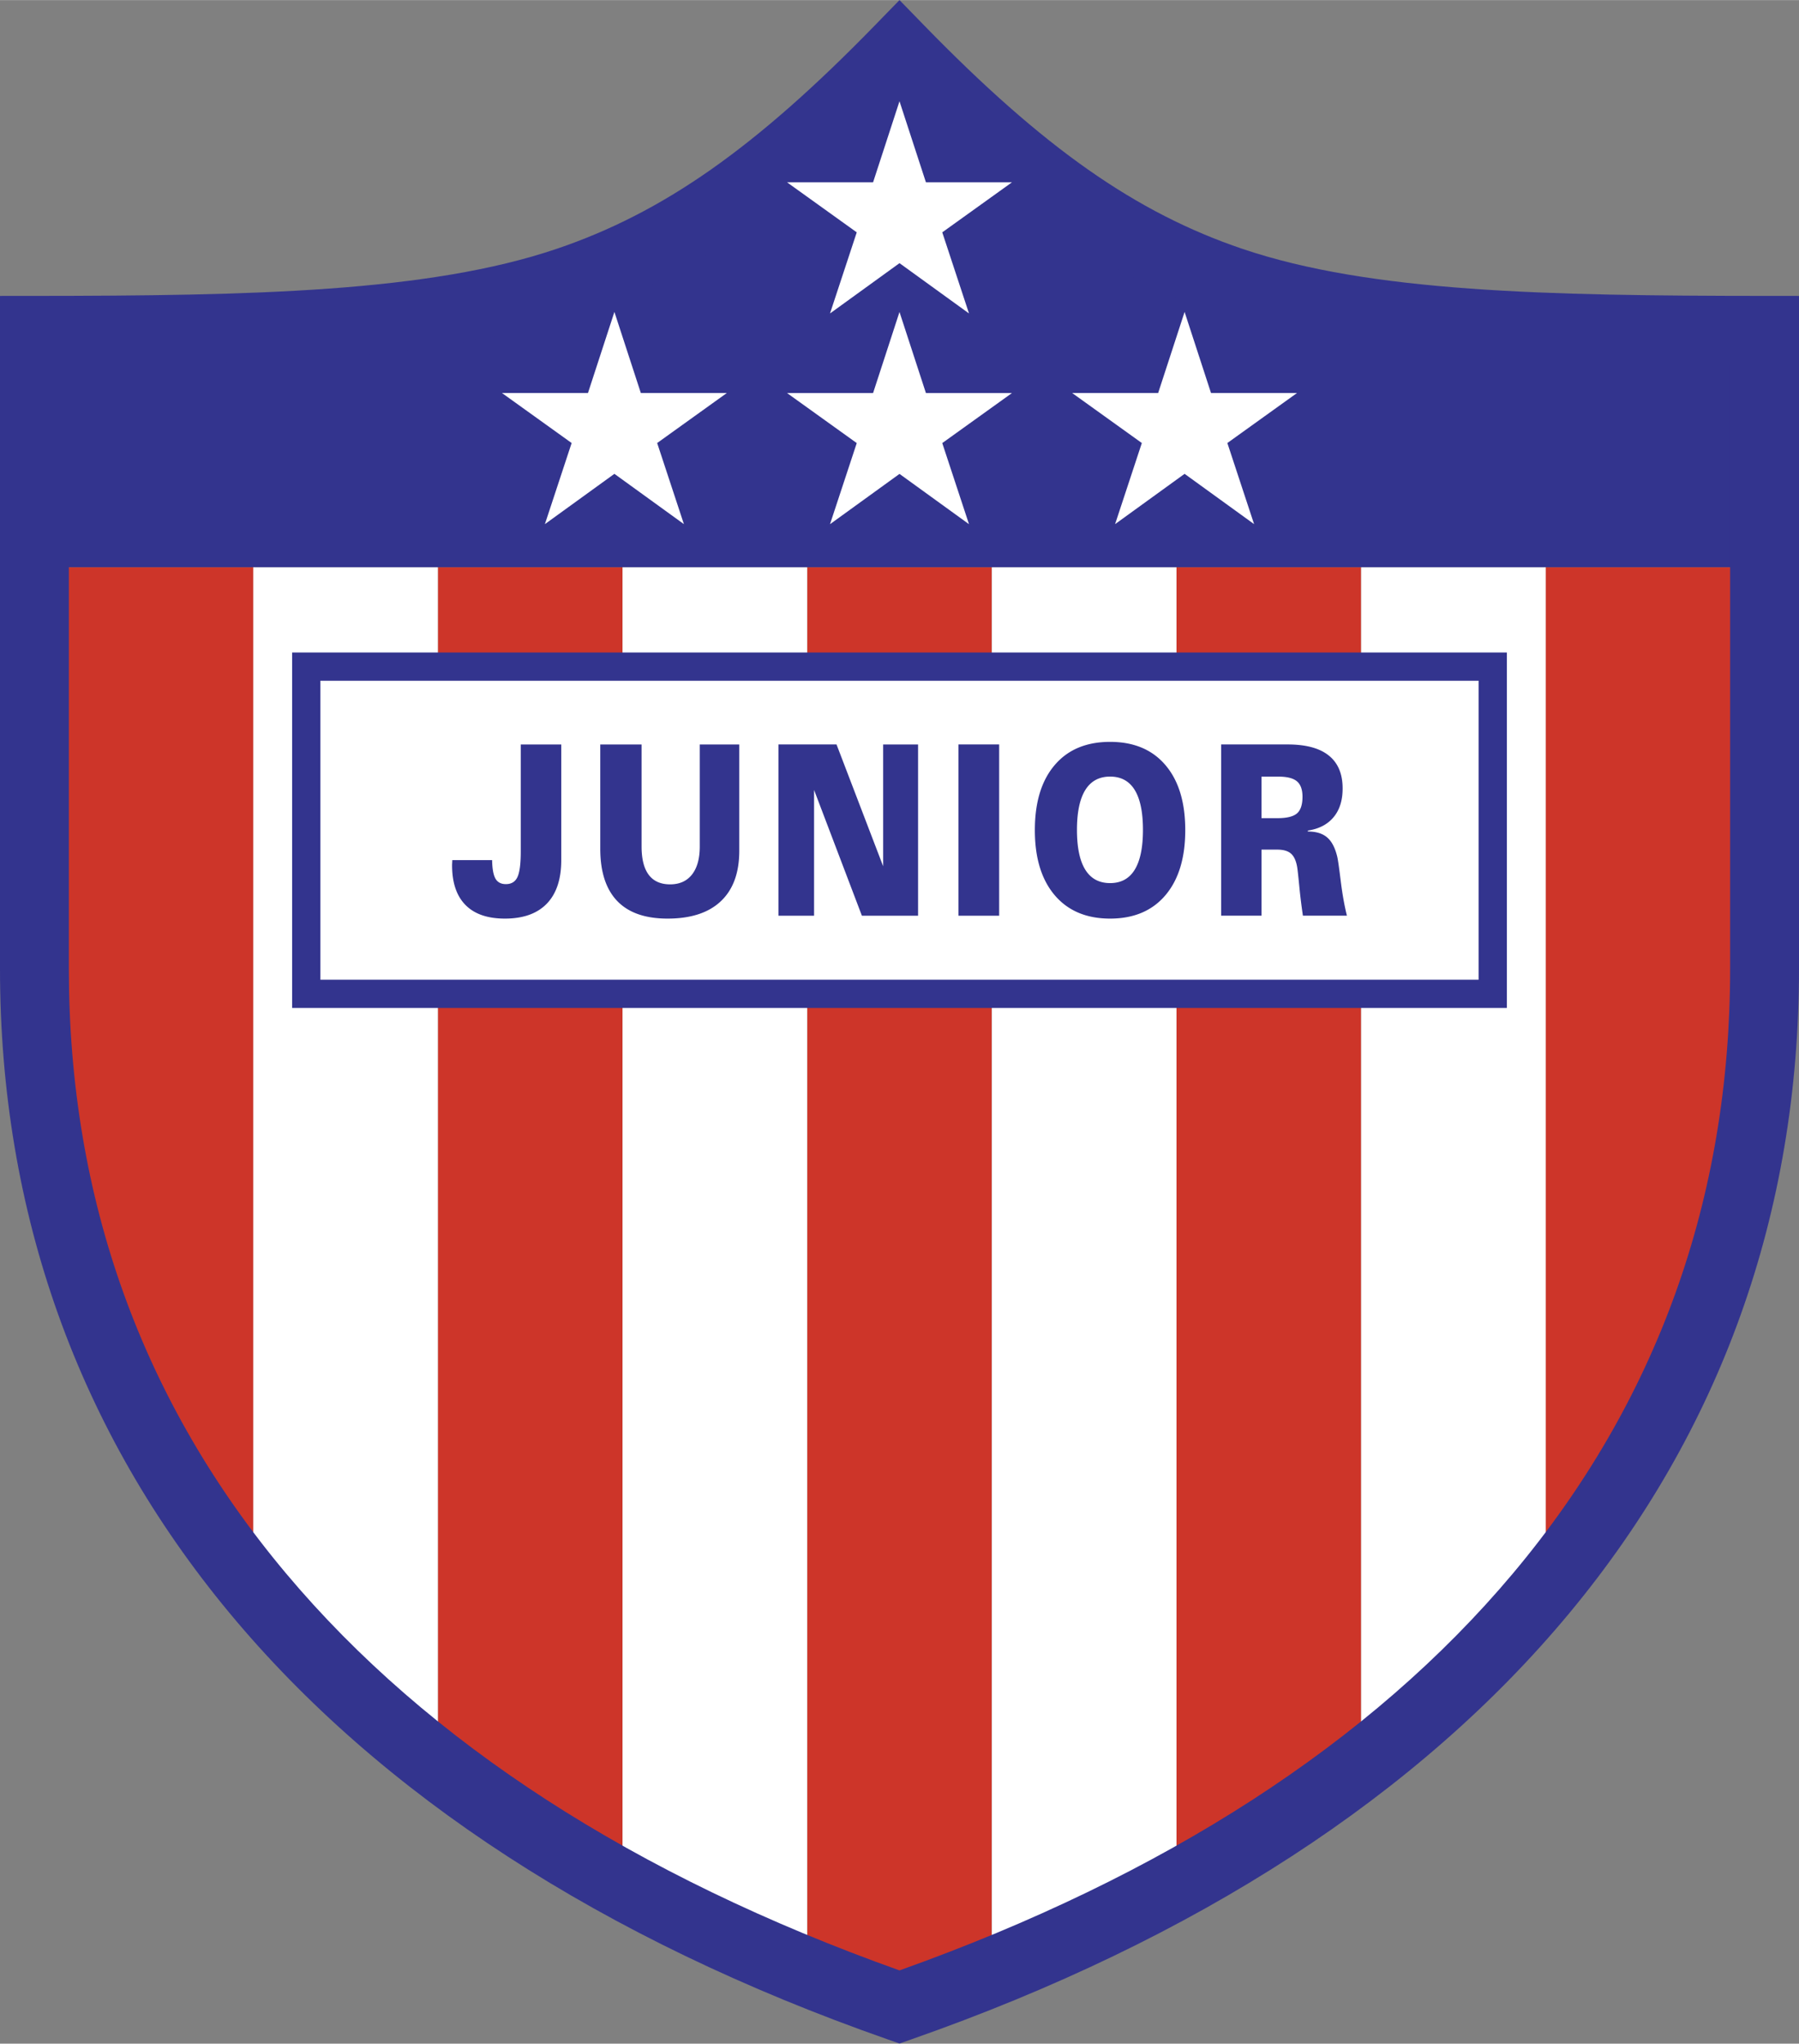
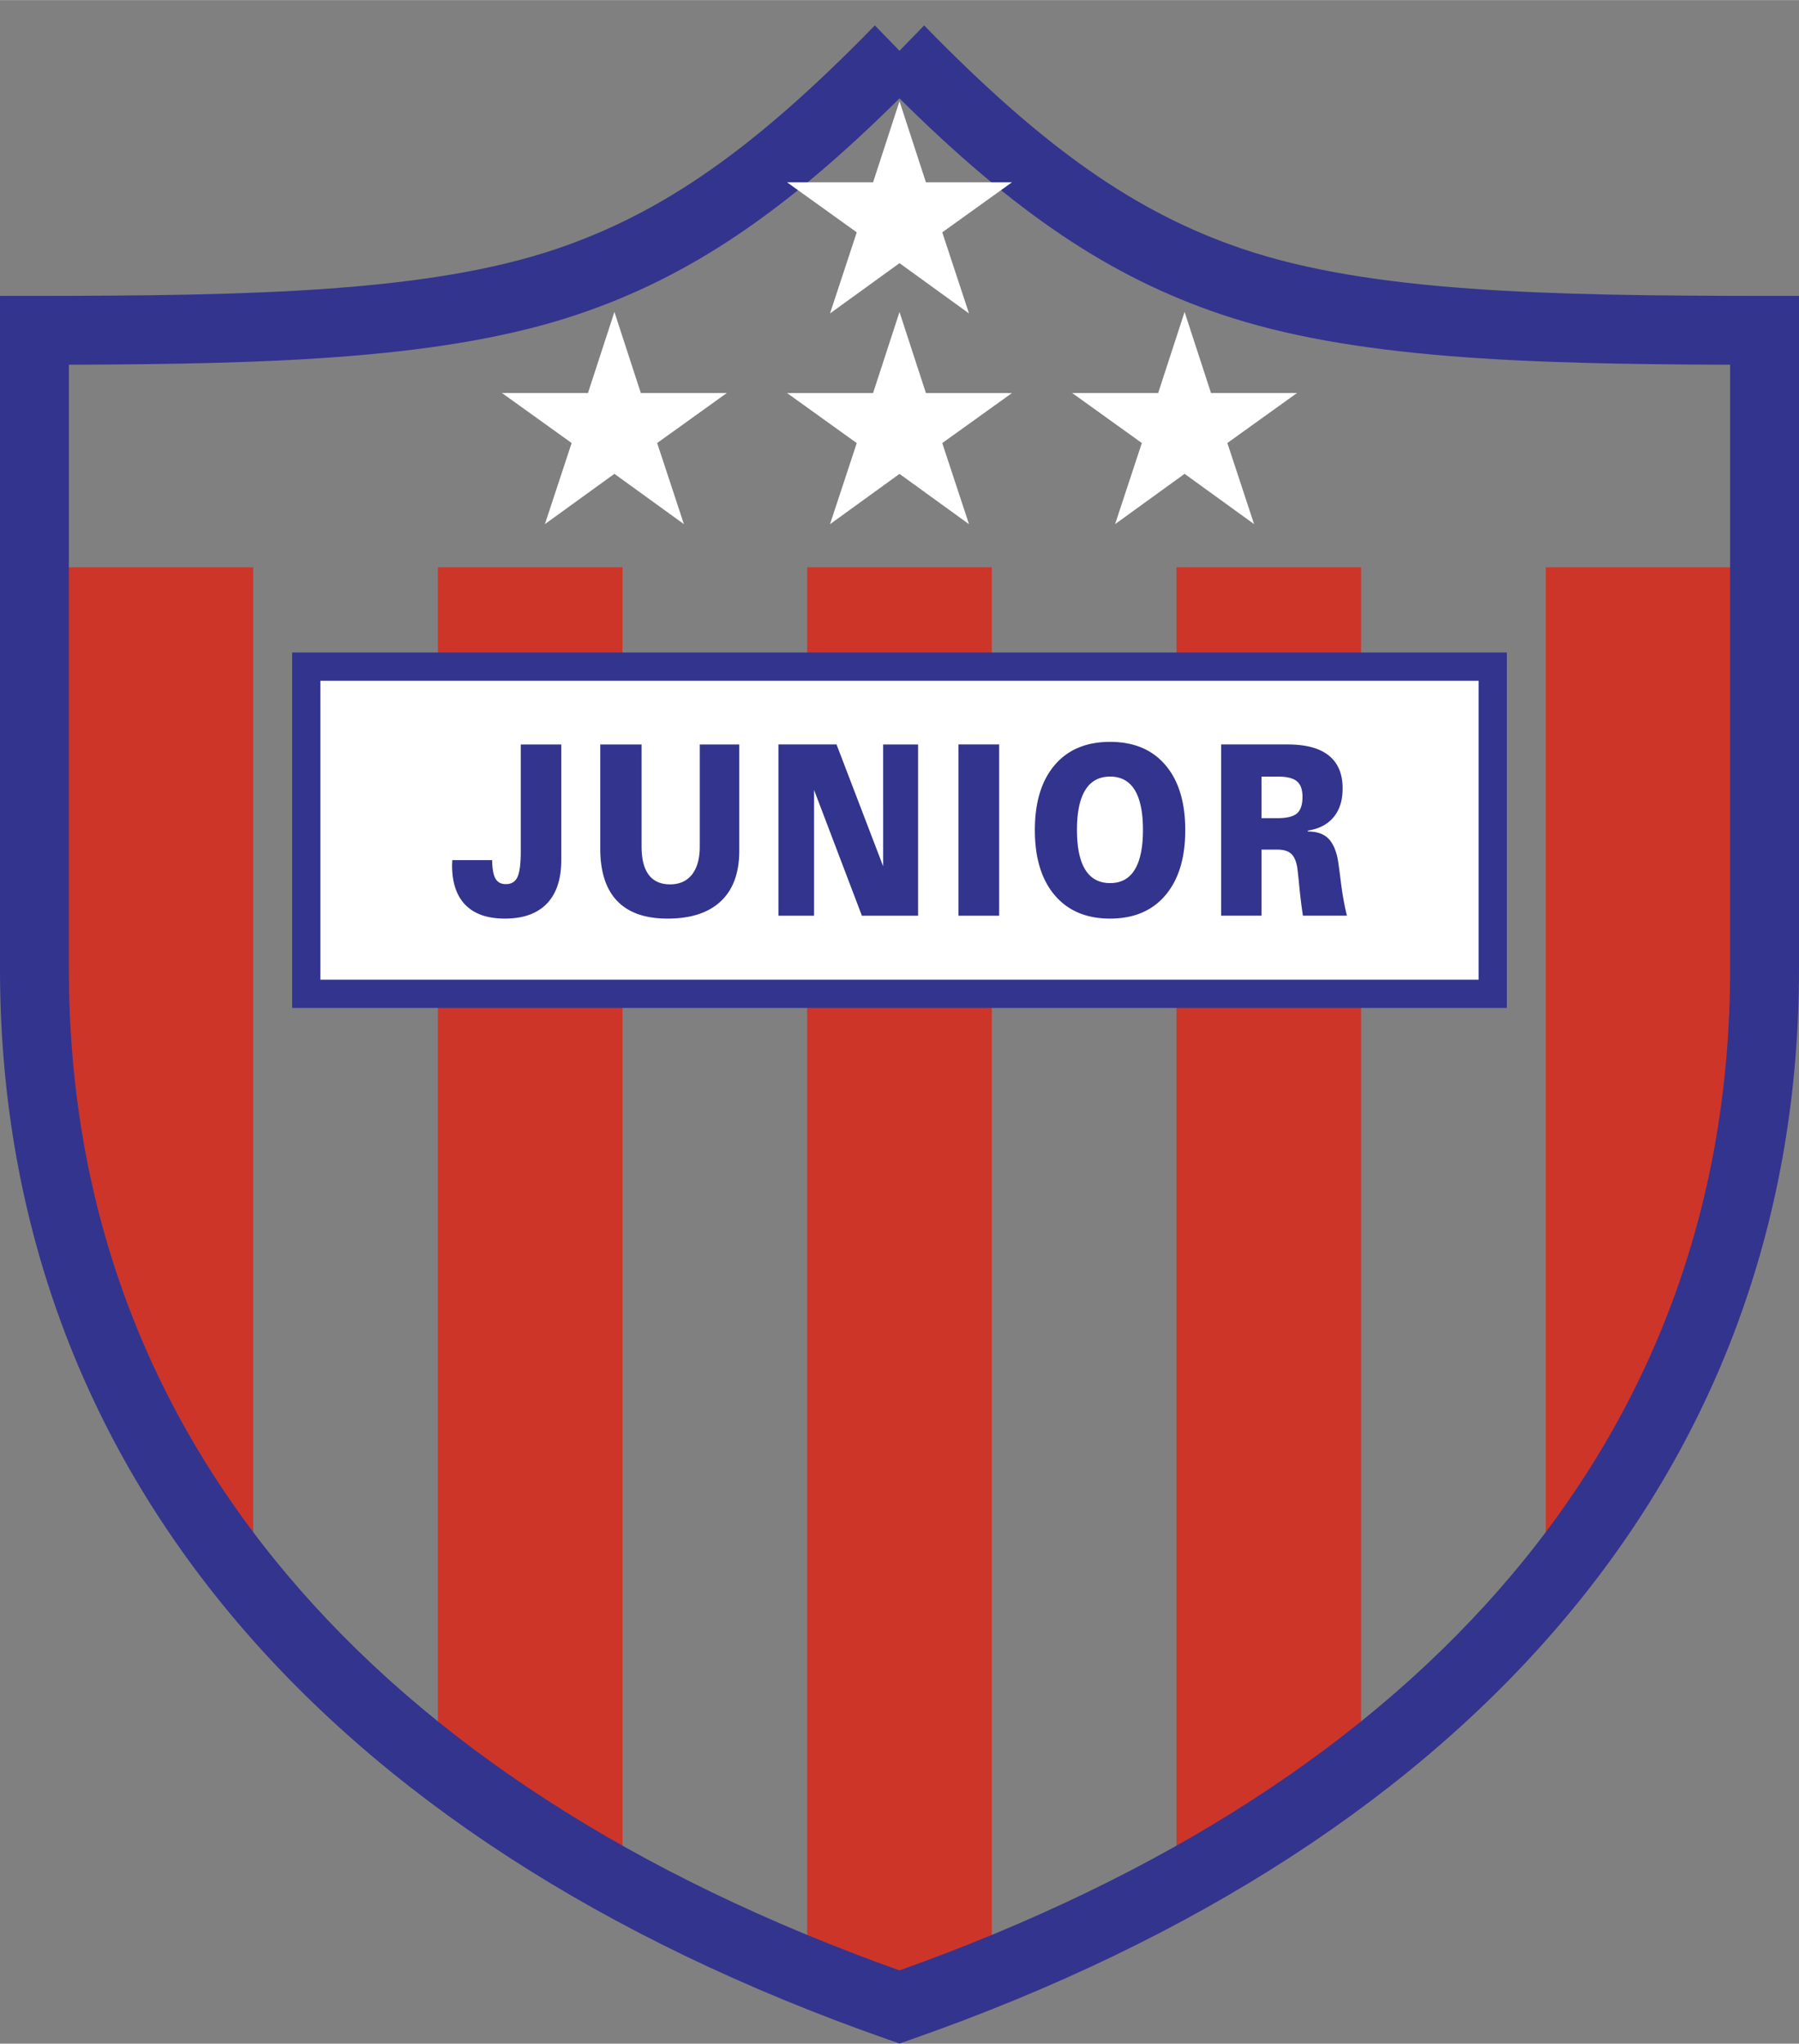
<svg xmlns="http://www.w3.org/2000/svg" width="2201" height="2500" viewBox="0 0 188.163 213.707">
  <rect x="0" y="0" width="188.163" height="213.707" fill="#808080" stroke="none" />
-   <path d="M3.602 59.321V34.537c25.247-.016 42.385-.582 55.754-5.105C71.72 25.248 81.961 17.61 94.081 5.163c12.12 12.446 22.362 20.084 34.726 24.269 13.369 4.524 30.507 5.089 55.754 5.105v24.785H3.602v-.001z" fill="#33348e" />
  <path d="M94.081 209.88a212.9 212.9 0 0 1-9.656-3.645V59.321h19.312v146.914a212.001 212.001 0 0 1-9.656 3.645zm-28.969-12.765c-6.997-3.834-13.444-8.018-19.312-12.538V59.321h19.312v137.794zm-38.626-31.089c-14.948-18.163-22.884-39.96-22.884-64.73V59.321h22.884v106.705zM184.561 59.321v41.974c0 24.77-7.937 46.567-22.884 64.73V59.321h22.884zm-42.198 125.256c-5.869 4.52-12.316 8.704-19.312 12.538V59.321h19.312v125.256z" fill="#cd3529" />
-   <path d="M84.425 206.235c-6.838-2.772-13.28-5.815-19.312-9.12V59.321h19.312v146.914zm-38.626-21.657c-7.36-5.668-13.81-11.864-19.313-18.551V59.321h19.313v125.257zm115.878-18.552c-5.504 6.688-11.954 12.883-19.313 18.551V59.321h19.313v106.705zm-38.626 31.089c-6.033 3.305-12.475 6.349-19.313 9.121V59.321h19.313v137.794z" fill="#fff" />
  <path d="M32.034 69.704h124.094v34.22H32.034v-34.22z" fill="#fff" stroke="#33348e" stroke-width="2.954" stroke-miterlimit="20" />
-   <path d="M91.501 2.65c-12.483 12.82-22.131 19.591-33.3 23.371-13.385 4.529-31.851 4.9-54.602 4.915L0 30.938v70.358c0 51.246 32.989 91.016 92.892 111.983l1.189.417 1.19-.417c59.902-20.968 92.892-60.737 92.892-111.984V30.938l-3.599-.002c-22.751-.015-41.218-.386-54.602-4.915-11.169-3.78-20.817-10.551-33.3-23.37L94.081 0l-2.58 2.65zM60.51 32.843c11.529-3.901 21.433-10.529 33.571-22.565 12.139 12.036 22.042 18.663 33.572 22.565 13.675 4.627 31.529 5.226 53.307 5.289v63.164c0 24.019-7.65 45.303-22.737 63.26-14.836 17.659-36.42 31.608-64.142 41.491-27.721-9.883-49.306-23.833-64.142-41.491-15.087-17.958-22.737-39.241-22.737-63.26V38.131c21.779-.062 39.632-.66 53.308-5.288z" fill="#33348e" />
+   <path d="M91.501 2.65c-12.483 12.82-22.131 19.591-33.3 23.371-13.385 4.529-31.851 4.9-54.602 4.915L0 30.938v70.358c0 51.246 32.989 91.016 92.892 111.983l1.189.417 1.19-.417c59.902-20.968 92.892-60.737 92.892-111.984V30.938l-3.599-.002c-22.751-.015-41.218-.386-54.602-4.915-11.169-3.78-20.817-10.551-33.3-23.37l-2.58 2.65zM60.51 32.843c11.529-3.901 21.433-10.529 33.571-22.565 12.139 12.036 22.042 18.663 33.572 22.565 13.675 4.627 31.529 5.226 53.307 5.289v63.164c0 24.019-7.65 45.303-22.737 63.26-14.836 17.659-36.42 31.608-64.142 41.491-27.721-9.883-49.306-23.833-64.142-41.491-15.087-17.958-22.737-39.241-22.737-63.26V38.131c21.779-.062 39.632-.66 53.308-5.288z" fill="#33348e" />
  <path d="M47.307 89.937h4.165c.014.904.132 1.551.349 1.936.221.386.584.576 1.09.576.581 0 .984-.249 1.211-.742.231-.493.346-1.384.346-2.669V77.843h4.236v12.094c0 1.99-.502 3.507-1.507 4.551-1.008 1.044-2.469 1.567-4.389 1.567-1.81 0-3.182-.472-4.119-1.422-.934-.945-1.404-2.329-1.404-4.153 0-.054.003-.145.011-.27.007-.127.011-.219.011-.273zm15.476-12.094h4.322v10.672c0 1.31.25 2.301.751 2.964.502.664 1.248.995 2.234.995s1.752-.344 2.291-1.032c.538-.688.809-1.662.809-2.927V77.843h4.133v11.121c0 2.3-.642 4.058-1.927 5.272-1.283 1.214-3.143 1.819-5.576 1.819-2.333 0-4.087-.613-5.266-1.844-1.18-1.231-1.771-3.055-1.771-5.476V77.843zm18.636 17.909v-17.91h6.075l4.877 12.737V77.843h3.652v17.91h-5.875l-5.002-13.152v13.152h-3.727v-.001zm18.829 0v-17.91h4.258v17.91h-4.258zm7.991-8.948c0-2.918.69-5.181 2.073-6.802 1.379-1.621 3.314-2.429 5.797-2.429 2.476 0 4.408.808 5.787 2.429 1.382 1.621 2.073 3.884 2.073 6.802 0 2.906-.691 5.173-2.073 6.806-1.379 1.628-3.311 2.445-5.787 2.445s-4.407-.817-5.793-2.445c-1.386-1.633-2.077-3.901-2.077-6.806zm4.404-.025c0 1.845.292 3.233.873 4.166.581.933 1.447 1.397 2.594 1.397 1.14 0 1.999-.464 2.572-1.397.574-.932.863-2.321.863-4.166 0-1.853-.289-3.245-.863-4.178-.573-.932-1.432-1.397-2.572-1.397-1.147 0-2.013.468-2.594 1.401-.581.937-.873 2.329-.873 4.174zm19.302-1.227h1.678c.966 0 1.643-.166 2.031-.498.385-.332.577-.912.577-1.737 0-.75-.192-1.289-.577-1.616-.389-.328-1.033-.494-1.936-.494h-1.773v4.345zm-4.218 10.2v-17.91h6.951c1.906 0 3.342.385 4.304 1.16.965.771 1.447 1.919 1.447 3.44 0 1.248-.314 2.25-.945 3.005-.63.759-1.528 1.227-2.69 1.401v.099c.859 0 1.528.203 2.01.614.485.41.837 1.082 1.062 2.022.068.273.189 1.106.36 2.495s.388 2.611.652 3.672h-4.603a60.046 60.046 0 0 1-.368-2.98c-.11-1.124-.185-1.812-.227-2.072-.111-.671-.325-1.148-.641-1.43-.317-.286-.802-.427-1.454-.427h-1.639v6.91h-4.219v.001z" fill="#33348e" />
  <path d="M64.263 32.613l2.764 8.478 8.998-.002-7.29 5.232 2.797 8.482-7.269-5.26-7.27 5.26 2.797-8.482-7.29-5.232 8.998.002 2.765-8.478zm29.818.006l2.765 8.478 8.998-.002-7.29 5.232 2.797 8.482-7.269-5.259-7.269 5.259 2.797-8.482-7.29-5.232 8.998.002 2.763-8.478zm29.819-.006l2.764 8.478 8.998-.002-7.289 5.232 2.796 8.482-7.269-5.26-7.269 5.26 2.797-8.482-7.29-5.232 8.997.002 2.765-8.478zM94.081 10.581l2.765 8.478 8.998-.002-7.29 5.232 2.797 8.482-7.269-5.26-7.269 5.26 2.797-8.482-7.29-5.232 8.998.002 2.763-8.478z" fill="#fff" />
</svg>